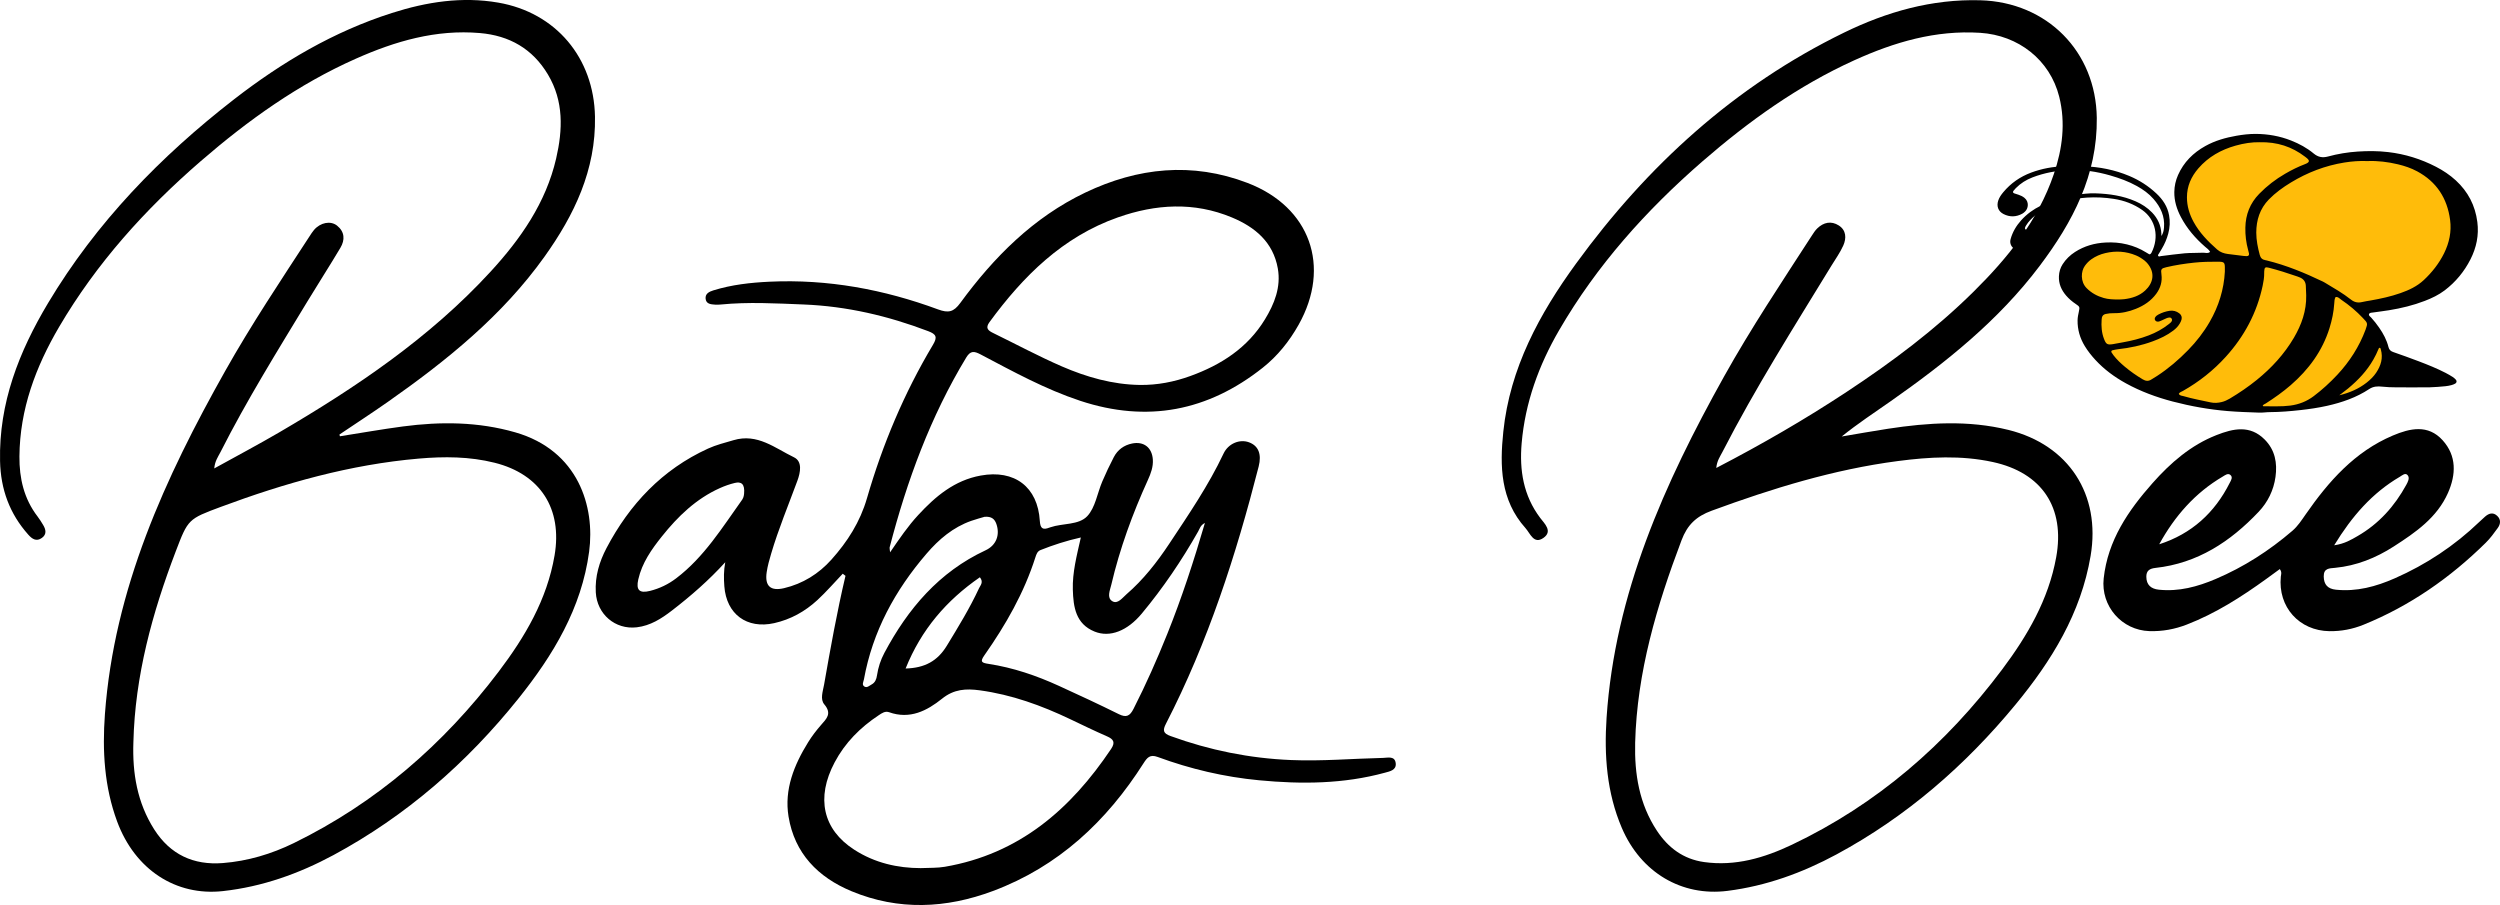
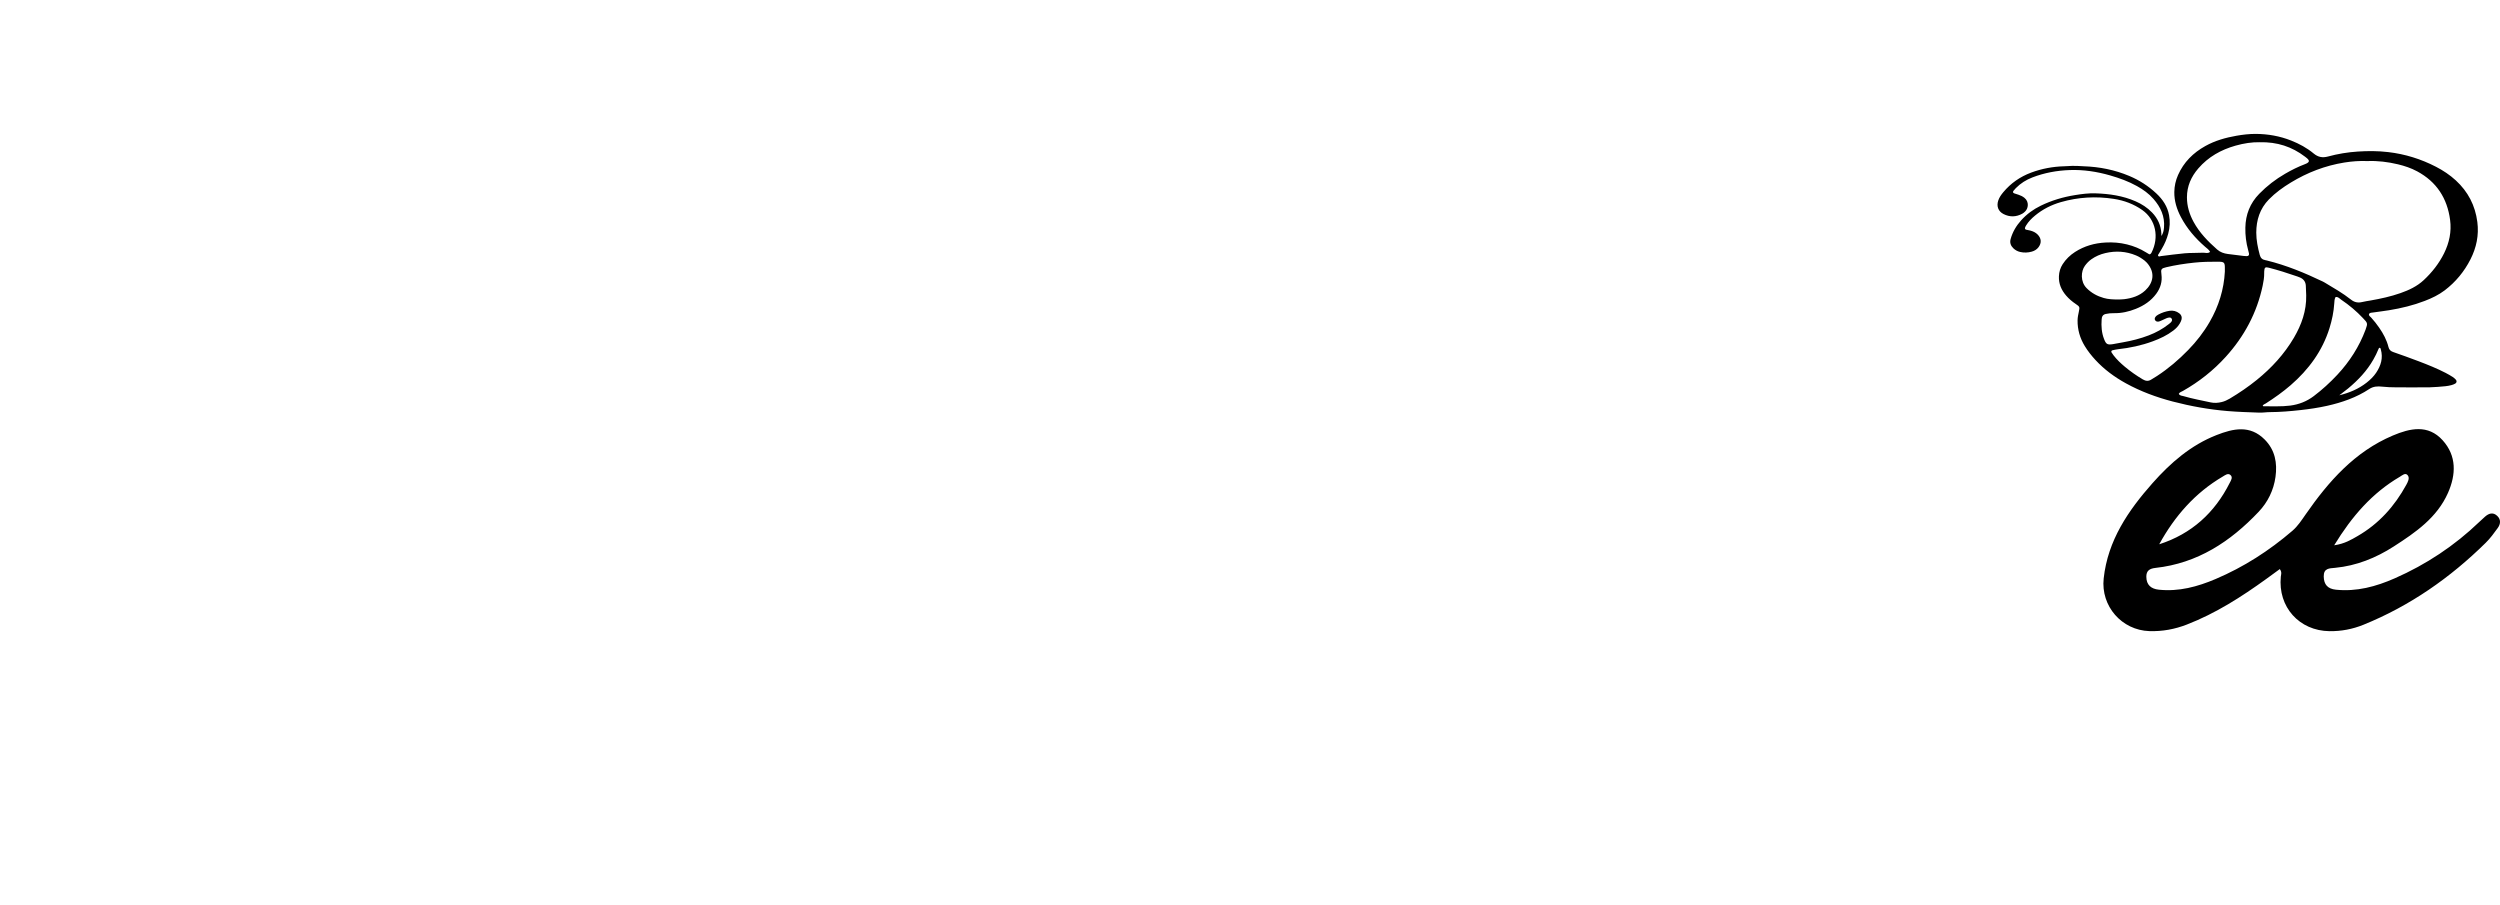
<svg xmlns="http://www.w3.org/2000/svg" version="1.1" id="katman_1" x="0px" y="0px" viewBox="0 0 840.18 304.16" style="enable-background:new 0 0 840.18 304.16;" xml:space="preserve">
  <style type="text/css"> .st0{fill:#FFBC0A;} </style>
  <g>
    <g>
-       <path d="M283.22,192.81c-2.83,2.97-5.52,6.1-8.53,8.87c-4.13,3.8-8.95,6.5-14.5,7.74c-9.19,2.05-16.06-3-16.76-12.39 c-0.2-2.62-0.23-5.27,0.31-8.08c-5.49,6.04-11.56,11.34-17.97,16.27c-3.52,2.71-7.2,5.06-11.77,5.6 c-7.27,0.85-13.37-4.43-13.77-11.74c-0.3-5.36,1.18-10.28,3.59-14.87c7.78-14.77,18.73-26.41,34.12-33.45 c2.75-1.26,5.69-1.97,8.59-2.83c8.02-2.4,13.96,2.7,20.3,5.75c2.89,1.39,2.19,5.06,1.14,7.91c-3,8.15-6.35,16.17-8.81,24.5 c-0.61,2.05-1.19,4.12-1.5,6.22c-0.68,4.64,1.29,6.42,5.82,5.36c6.33-1.49,11.68-4.84,15.94-9.6c5.38-6.02,9.63-12.62,11.96-20.67 c5.23-18.06,12.51-35.35,22.17-51.53c1.55-2.59,1.11-3.54-1.59-4.57c-13.51-5.14-27.36-8.39-41.87-8.97 c-9.31-0.37-18.59-0.9-27.89,0.01c-0.62,0.06-1.26,0.08-1.89,0.04c-1.4-0.1-2.98-0.19-3.17-1.98c-0.18-1.69,1.18-2.37,2.56-2.8 c6.18-1.92,12.56-2.63,18.97-2.93c19.52-0.91,38.36,2.58,56.6,9.32c3.45,1.27,5.21,0.9,7.45-2.16 c11.28-15.4,24.56-28.77,42.02-37.11c17.63-8.42,35.91-10.36,54.52-3.24c21.06,8.06,28.17,28.1,17.17,47.67 c-3.13,5.56-7.07,10.48-12.03,14.41c-18.42,14.61-38.8,18.59-61.34,11.15c-11.8-3.9-22.59-9.85-33.49-15.59 c-2.17-1.14-3.41-1.33-4.84,1.03c-12.04,19.89-19.93,41.44-25.75,63.83c-0.06,0.22,0.04,0.49,0.16,1.64 c3.21-4.7,6.05-8.86,9.47-12.55c5.81-6.29,12.19-11.65,20.99-13.25c11.36-2.07,19.17,3.8,19.86,15.26 c0.16,2.59,1.02,3.08,3.21,2.24c0.12-0.05,0.24-0.08,0.36-0.12c4.13-1.41,9.48-0.68,12.36-3.72c2.73-2.89,3.38-7.73,5.06-11.66 c1.18-2.77,2.48-5.5,3.87-8.18c1.29-2.48,3.41-4.03,6.15-4.59c3.93-0.8,6.69,1.36,6.97,5.36c0.17,2.46-0.66,4.69-1.66,6.89 c-5.17,11.37-9.45,23.05-12.3,35.22c-0.44,1.89-1.6,4.37,0.36,5.54c1.8,1.07,3.37-1.15,4.73-2.33 c5.66-4.89,10.25-10.75,14.36-16.95c6.53-9.85,13.21-19.62,18.28-30.36c1.6-3.38,5.42-4.92,8.53-3.78 c3.19,1.17,4.32,3.98,3.27,8.12c-7.61,29.82-17.03,58.99-31.16,86.46c-1.14,2.21-0.98,3.23,1.5,4.13 c13.11,4.77,26.61,7.51,40.54,8.08c10.32,0.43,20.62-0.48,30.94-0.72c1.62-0.04,3.98-0.75,4.24,1.84 c0.23,2.27-1.94,2.67-3.62,3.13c-13.92,3.81-28.07,3.9-42.29,2.55c-11.71-1.11-23.09-3.78-34.11-7.84 c-2.57-0.95-3.52,0.22-4.73,2.11c-12.42,19.54-28.65,34.73-50.61,42.94c-15.74,5.89-31.73,6.64-47.52,0.08 c-11.29-4.69-19.15-12.72-21.18-25.09c-1.49-9.11,1.86-17.35,6.6-25c1.25-2.02,2.72-3.94,4.29-5.74c1.87-2.14,3.78-3.84,1.13-6.97 c-1.47-1.73-0.47-4.39-0.08-6.61c2.15-12.24,4.34-24.48,7.2-36.59C283.82,193.29,283.52,193.05,283.22,192.81z M383.07,129.37 c5.87,0.08,11.54-1.03,17-3.01c10.29-3.73,19.19-9.44,25.03-19.01c3.19-5.22,5.45-10.86,4.34-17.13 c-1.57-8.83-7.64-13.9-15.43-17.14c-12.72-5.31-25.61-4.5-38.3-0.03c-18.55,6.53-31.81,19.71-43.16,35.19 c-1.49,2.03-0.48,2.85,1.23,3.68c7.68,3.75,15.23,7.8,23.06,11.21C365.16,126.73,373.86,129.23,383.07,129.37z M309.41,291.75 c3.11-0.13,5.61-0.02,8.12-0.45c24.97-4.29,42.28-19.3,55.88-39.6c1.47-2.2,0.86-3.27-1.38-4.24c-4.15-1.81-8.23-3.79-12.31-5.74 c-9.7-4.63-19.7-8.26-30.43-9.72c-4.62-0.63-8.69-0.42-12.69,2.81c-5.05,4.06-10.83,7.04-17.79,4.55 c-1.33-0.48-2.44,0.31-3.49,1.01c-6.2,4.09-11.32,9.24-14.81,15.82c-6.36,11.97-3.95,22.57,6.53,29.34 C294.03,290.07,301.79,291.74,309.41,291.75z M363.24,180.63c-4.93,1.11-9.3,2.54-13.58,4.24c-1.02,0.41-1.36,1.4-1.68,2.38 c-3.81,11.99-9.99,22.77-17.17,33c-1.54,2.19-0.87,2.51,1.4,2.86c8.26,1.26,16.11,3.94,23.68,7.4c6.75,3.08,13.48,6.21,20.12,9.5 c2.56,1.27,3.73,0.59,4.95-1.81c4.17-8.19,7.88-16.57,11.31-25.1c4.87-12.11,8.91-24.49,12.67-37.35 c-1.51,0.74-1.75,1.93-2.27,2.85c-5.53,9.76-11.8,19.02-18.98,27.64c-4.81,5.77-10.66,8.11-15.84,6.01 c-6.33-2.57-7.13-8.24-7.3-14.08C360.38,192.38,361.85,186.79,363.24,180.63z M330.9,173.68c-1.13,0.34-2.83,0.78-4.48,1.36 c-6.12,2.15-10.9,6.22-15.02,11.02c-10.58,12.3-18.15,26.14-21.06,42.28c-0.15,0.81-0.8,1.81,0.18,2.4 c0.87,0.52,1.64-0.3,2.39-0.7c1.23-0.66,1.63-1.78,1.83-3.1c0.39-2.63,1.22-5.16,2.46-7.49c7.91-14.86,18.39-27.23,34.02-34.51 c3.59-1.67,4.93-5.17,3.62-8.89C334.25,174.43,333.27,173.52,330.9,173.68z M250.06,165.99c0.34-3.46-1.01-4.2-3.14-3.68 c-1.7,0.41-3.37,1-4.97,1.72c-8.02,3.59-14.15,9.53-19.52,16.26c-3.45,4.32-6.67,8.88-7.92,14.43c-0.82,3.62,0.39,4.76,3.97,3.86 c3.19-0.81,6.12-2.21,8.77-4.23c9.41-7.14,15.49-17.07,22.21-26.47C249.99,167.11,250.06,166.01,250.06,165.99z M304.35,224.67 c6.44-0.18,10.71-2.51,13.84-7.64c3.85-6.32,7.71-12.61,10.83-19.33c0.46-1,1.62-2.02,0.29-3.7 C318.1,201.75,309.62,211.55,304.35,224.67z" />
-       <path d="M114.23,146.62c7.05-1.11,14.09-2.36,21.16-3.3c12.7-1.68,25.31-1.61,37.78,1.98c21.27,6.13,26.83,25.04,24.82,40.1 c-2.53,18.99-12.1,34.81-23.79,49.4c-17.26,21.54-37.75,39.43-62.15,52.58c-11.61,6.25-23.89,10.62-37.1,12.09 c-15.82,1.76-29.58-7.18-35.58-23.38c-4.32-11.67-5.01-23.77-4.11-36.07c3.11-42.15,20.18-79.38,40.5-115.48 c8.71-15.48,18.58-30.24,28.26-45.11c0.48-0.74,0.95-1.49,1.52-2.16c2.14-2.49,5.56-3.18,7.74-1.44c2.6,2.08,2.69,4.81,1.12,7.45 c-3.6,6.06-7.43,11.98-11.08,18.01c-10.11,16.69-20.42,33.26-29.24,50.68c-0.77,1.51-1.85,2.93-2.08,5.46 c7.61-4.21,14.8-8.01,21.82-12.11c25.84-15.12,50.56-31.75,70.99-53.96c10.15-11.04,18.66-23.19,22.1-38.11 c2.22-9.63,2.59-19.21-2.75-28.18c-5.18-8.7-12.98-13.11-22.88-13.96c-14.74-1.27-28.41,2.72-41.69,8.62 c-19.3,8.56-36.24,20.69-52.11,34.42c-18.68,16.17-35.07,34.34-47.62,55.73C12,123.28,6.65,137.56,6.53,153.39 c-0.06,7.36,1.52,14.23,6.1,20.2c0.69,0.9,1.29,1.87,1.87,2.84c0.93,1.54,1.27,3.14-0.42,4.35c-1.84,1.32-3.26,0.38-4.56-1.08 c-6.29-7.06-9.29-15.24-9.5-24.76c-0.42-19.52,6.38-36.77,16.13-53.08C32.33,74.81,53.88,52.6,78.67,33.37 c16.14-12.51,33.5-22.77,53.06-29.01c11.65-3.72,23.53-5.59,35.72-3.48c19.4,3.35,32.14,18.59,32.51,38.33 c0.33,17.9-6.95,33.03-16.99,47.08c-14.18,19.85-32.88,34.91-52.64,48.78c-5.35,3.75-10.83,7.31-16.25,10.96 C114.13,146.22,114.18,146.42,114.23,146.62z M44.83,249.43c-0.37,10.42,1.29,20.33,6.98,29.29c5.39,8.48,13.24,12.11,23.09,11.33 c8.36-0.66,16.3-3.03,23.84-6.71c27.67-13.54,50.32-33.17,68.83-57.6c8.86-11.7,16.26-24.2,18.8-39.06 c2.69-15.7-4.75-27.3-20.13-31.16c-8.44-2.12-17-2.14-25.51-1.4c-22.98,1.99-44.97,8.21-66.5,16.22 c-11,4.09-11.03,4.12-15.18,14.99C51.17,206,45.37,227.14,44.83,249.43z" />
-       <path d="M576.79,157.27c15.38-7.98,29.84-16.35,43.82-25.57c15.17-10,29.69-20.86,42.61-33.63 c11.52-11.39,21.68-23.87,27.01-39.55c2.89-8.49,4.01-17.21,1.82-25.99c-3.11-12.42-13.75-20.68-26.56-21.5 c-15.03-0.96-28.87,3.13-42.32,9.23c-18.87,8.56-35.5,20.49-51.05,33.99c-18.93,16.45-35.5,34.94-48.15,56.74 c-6.85,11.8-11.42,24.38-12.59,38.03c-0.77,8.99,0.58,17.54,6.24,25.04c1.45,1.92,4.31,4.5,1.05,6.74c-3.22,2.22-4.38-1.51-6-3.32 c-8.45-9.42-8.66-20.86-7.45-32.42c2.23-21.34,12.12-39.55,24.46-56.5c23.92-32.86,53.25-59.65,90.03-77.59 c14.37-7.01,29.51-11.33,45.83-10.88c22.41,0.63,38.86,17.22,39.13,39.56c0.23,19.21-8.12,35.02-19.21,49.73 c-13.8,18.31-31.49,32.44-50.11,45.5c-5.45,3.82-11.02,7.47-16.41,11.82c5.18-0.87,10.35-1.81,15.54-2.6 c13.51-2.07,27-2.94,40.47,0.38c20.26,5.01,31.14,21.68,27.64,42.36c-3.25,19.27-13.11,35.26-25.24,49.96 c-16.89,20.48-36.66,37.67-60.14,50.34c-11.5,6.2-23.61,10.61-36.66,12.26c-15.34,1.94-29.08-6.12-35.51-21.17 c-5.06-11.84-5.96-24.33-5.12-37.02c2.79-41.77,19.46-78.77,39.45-114.62c9.08-16.28,19.42-31.78,29.54-47.42 c0.55-0.84,1.1-1.72,1.81-2.4c2.14-2.07,4.7-2.61,7.23-1c2.54,1.62,2.61,4.29,1.53,6.73c-1.07,2.4-2.64,4.57-4.01,6.82 c-12.59,20.62-25.55,41.03-36.6,62.55C578.09,153.4,577.02,154.83,576.79,157.27z M549.53,249.6 c-0.26,10.54,1.38,20.59,7.31,29.58c3.79,5.74,8.9,9.55,15.83,10.53c10.52,1.49,20.29-1.42,29.56-5.83 c28.54-13.58,51.75-33.69,70.62-58.87c8.51-11.35,15.59-23.47,18.18-37.73c3.04-16.69-4.77-28.42-21.31-32.01 c-10.63-2.31-21.29-1.71-31.91-0.32c-21.57,2.82-42.21,9.21-62.57,16.69c-5.16,1.89-8.17,4.73-10.13,9.94 C556.8,203.56,550.15,225.88,549.53,249.6z" />
      <path d="M766.18,191.25c-1.53,1.12-3.01,2.21-4.5,3.28c-8.38,6.06-17.05,11.61-26.76,15.37c-4.05,1.57-8.19,2.33-12.54,2.2 c-9.32-0.29-16.41-8.39-15.39-17.72c1.39-12.77,8.23-22.77,16.42-32.02c6.06-6.84,12.9-12.78,21.54-16.16 c5.53-2.16,11.19-3.48,16.15,1.52c3.51,3.53,4.27,7.9,3.63,12.55c-0.62,4.47-2.57,8.47-5.66,11.73 c-9.5,10.04-20.57,17.32-34.69,18.86c-1.98,0.22-3.08,0.95-3.06,2.98c0.03,2.76,1.59,4.07,4.22,4.34c6.72,0.7,12.98-1,19.07-3.59 c9.46-4.02,18-9.51,25.79-16.2c1.85-1.59,3.12-3.59,4.49-5.55c7.7-11.08,16.47-21.04,29.25-26.46c5.76-2.44,11.85-3.85,16.76,1.58 c4.76,5.27,4.51,11.53,1.81,17.66c-3.68,8.36-10.93,13.33-18.25,18.04c-5.97,3.84-12.51,6.48-19.68,7.17 c-1.95,0.19-3.88,0.09-3.84,2.91c0.04,2.76,1.39,4.16,4.08,4.44c6.98,0.72,13.49-1.05,19.78-3.82 c10.58-4.65,20.08-10.95,28.43-18.96c0.64-0.61,1.28-1.21,1.95-1.79c1.28-1.11,2.66-1.54,4.04-0.26c1.35,1.25,1.16,2.77,0.2,4.1 c-1.24,1.73-2.53,3.48-4.04,4.97c-11.95,11.78-25.49,21.22-41.1,27.55c-3.66,1.48-7.44,2.2-11.41,2.15 c-10.16-0.13-17.36-8.14-16.35-18.33C766.6,193.06,766.96,192.34,766.18,191.25z M725.65,182.92 c10.89-3.51,18.64-10.58,23.71-20.66c0.4-0.79,1.2-1.94,0.11-2.72c-0.79-0.56-1.71,0.17-2.43,0.6 C737.7,165.62,730.85,173.46,725.65,182.92z M784.45,183.26c3.55-0.53,5.7-1.86,7.86-3.1c7.15-4.12,12.45-10.04,16.38-17.23 c0.53-0.98,1.21-2.24,0.5-3.17c-0.8-1.05-1.88,0.01-2.65,0.46C797.22,165.67,790.41,173.51,784.45,183.26z" />
    </g>
    <g>
-       <polygon class="st0" points="703.21,110.14 708.35,122.16 726.63,132.86 749.89,137.27 767.81,137.48 788.78,133.5 800.61,126.66 802.52,119.03 798.34,111.02 793.01,103.96 816.66,97.32 827.93,78.08 825.66,65.3 813.09,55.56 801.84,53.07 786.4,53.82 779.15,54.57 773.06,49.61 760.48,46.16 750,48.24 737.6,53.19 732.63,63.47 734.14,72.63 745.37,86.17 737.37,86.74 723.83,88.82 714.88,83.09 705.15,82.69 696.19,87.26 694.47,93.74 700.56,100.23 " />
      <g>
        <path d="M726.42,79.31c0.57-1.05,0.74-1.68,0.84-2.83c0.32-3.76-1.13-6.87-3.53-9.62c-1.57-1.8-3.49-3.17-5.57-4.33 c-2.84-1.58-5.87-2.67-8.97-3.57c-4.45-1.28-8.99-1.98-13.64-1.81c-4.29,0.16-8.47,0.92-12.48,2.46c-2.12,0.81-4.02,2-5.62,3.63 c-0.28,0.29-0.55,0.59-0.79,0.91c-0.26,0.33-0.16,0.68,0.24,0.82c0.48,0.18,0.98,0.32,1.48,0.48c0.72,0.23,1.38,0.56,1.98,1.04 c1.67,1.35,1.28,3.59,0.22,4.59c-0.29,0.28-0.6,0.55-0.95,0.74c-2.07,1.13-4.2,1.18-6.29,0.12c-1.79-0.91-2.42-2.62-1.79-4.53 c0.35-1.06,0.98-1.95,1.69-2.8c2.53-3.04,5.67-5.22,9.36-6.6c3.59-1.34,7.31-2.03,11.15-2.13c0.86-0.02,1.72-0.1,2.59-0.13 c0.57-0.02,1.15-0.01,1.72,0.01c0.75,0.03,1.49,0.1,2.24,0.12c5.29,0.18,10.4,1.2,15.29,3.25c3.38,1.42,6.43,3.38,9.1,5.88 c2.14,2,3.75,4.37,4.28,7.34c0.38,2.08,0.27,4.13-0.28,6.16c-0.48,1.79-1.2,3.48-2.15,5.07c-0.33,0.54-0.66,1.08-0.98,1.63 c-0.14,0.24-0.42,0.5-0.27,0.77c0.22,0.39,0.61,0.13,0.93,0.09c2.69-0.32,5.36-0.72,8.06-0.95c2.01-0.17,4.03-0.08,6.04-0.19 c0.81-0.04,1.7,0.37,2.44-0.28c-0.38-0.74-1.07-1.19-1.67-1.71c-3.29-2.86-6.1-6.11-8.14-9.99c-1.39-2.64-2.26-5.4-2.22-8.43 c0.03-2,0.45-3.88,1.25-5.69c1.92-4.33,5.09-7.48,9.19-9.76c3.27-1.82,6.8-2.81,10.45-3.45c2.16-0.38,4.34-0.63,6.53-0.62 c4.06,0.03,8.01,0.72,11.81,2.22c2.76,1.09,5.34,2.48,7.61,4.37c1.48,1.23,2.97,1.5,4.8,1.01c3.28-0.89,6.65-1.45,10.04-1.67 c3.39-0.22,6.78-0.22,10.18,0.18c5.68,0.66,11.02,2.32,16.09,4.94c2.42,1.25,4.67,2.75,6.67,4.59c4.09,3.77,6.51,8.41,7.22,13.97 c0.57,4.45-0.31,8.61-2.31,12.55c-2.09,4.11-4.97,7.61-8.65,10.41c-2.04,1.55-4.33,2.64-6.7,3.55c-3.88,1.5-7.91,2.47-12.01,3.14 c-1.76,0.29-3.53,0.49-5.3,0.75c-0.5,0.07-1.18,0.03-1.4,0.5c-0.26,0.55,0.39,0.88,0.71,1.24c0.97,1.07,1.86,2.2,2.68,3.39 c1.39,2,2.53,4.13,3.12,6.51c0.22,0.89,0.72,1.35,1.56,1.65c2.88,1.01,5.76,2.03,8.61,3.12c3.07,1.17,6.12,2.39,9.04,3.9 c0.82,0.42,1.62,0.89,2.39,1.38c0.38,0.24,0.73,0.56,1.04,0.9c0.4,0.43,0.3,1.03-0.22,1.32c-0.4,0.22-0.84,0.4-1.28,0.51 c-0.67,0.17-1.35,0.31-2.04,0.37c-1.72,0.15-3.44,0.33-5.17,0.36c-3.8,0.05-7.61,0.03-11.41,0.01c-1.55-0.01-3.11-0.05-4.66-0.23 c-1.5-0.17-2.94-0.11-4.31,0.79c-4.34,2.87-9.17,4.53-14.21,5.66c-2.92,0.65-5.88,1.09-8.86,1.42 c-3.44,0.38-6.87,0.68-10.33,0.69c-1.21,0-2.42,0.22-3.62,0.17c-3.51-0.13-7.01-0.23-10.52-0.52 c-6.28-0.52-12.44-1.62-18.52-3.21c-5.48-1.44-10.77-3.38-15.74-6.12c-3.81-2.1-7.28-4.64-10.24-7.85 c-1.33-1.44-2.55-2.98-3.57-4.65c-1.63-2.67-2.48-5.56-2.43-8.7c0.02-0.99,0.22-1.94,0.43-2.9c0.33-1.54,0.31-1.65-1.04-2.56 c-1.21-0.81-2.3-1.74-3.24-2.83c-1.59-1.86-2.53-3.96-2.42-6.47c0.06-1.48,0.46-2.84,1.26-4.08c1.08-1.67,2.49-3.03,4.15-4.1 c3.13-2.01,6.59-2.99,10.28-3.18c2.43-0.13,4.83,0.05,7.2,0.64c2.26,0.56,4.38,1.42,6.35,2.65c0.34,0.21,0.68,0.43,1.04,0.62 c0.24,0.13,0.44,0.02,0.61-0.17c0.08-0.08,0.15-0.18,0.2-0.28c2.7-5.26,1.43-11.2-3.07-14.37c-2.88-2.03-6.12-3.23-9.57-3.76 c-6-0.93-11.95-0.59-17.79,1.09c-3.19,0.92-6.11,2.39-8.68,4.52c-1.16,0.96-2.22,2.02-3,3.31c-0.15,0.24-0.29,0.5-0.37,0.77 c-0.1,0.32,0.06,0.58,0.37,0.67c0.44,0.12,0.91,0.16,1.35,0.28c0.96,0.25,1.85,0.65,2.55,1.38c1.23,1.29,1.33,2.79,0.27,4.22 c-0.58,0.77-1.37,1.24-2.27,1.49c-1.3,0.37-2.62,0.41-3.93,0.11c-0.86-0.2-1.62-0.62-2.25-1.22c-0.89-0.86-1.28-1.88-0.93-3.13 c0.66-2.38,1.89-4.44,3.53-6.27c1.87-2.09,4.1-3.71,6.61-4.93c3.65-1.78,7.51-2.92,11.51-3.56c2.28-0.37,4.57-0.67,6.87-0.59 c4.63,0.15,9.18,0.8,13.47,2.68c2.08,0.91,3.96,2.12,5.54,3.76c1.91,1.98,3,4.34,3.13,7.11C726.35,78.78,726.38,79,726.42,79.31z M795.65,54.13c-2.62-0.11-5.21,0.08-7.77,0.49c-6.45,1.04-12.43,3.34-18,6.73c-2.66,1.62-5.17,3.42-7.37,5.67 c-3.05,3.13-4.23,6.95-4.24,11.16c0,2.53,0.51,5.03,1.17,7.49c0.28,1.04,0.85,1.58,1.86,1.76c0.17,0.03,0.34,0.06,0.51,0.11 c6.58,1.61,12.79,4.19,18.87,7.1c0.21,0.1,0.41,0.22,0.6,0.33c3.01,1.82,6.07,3.54,8.83,5.73c1.12,0.89,2.34,1.15,3.72,0.81 c0.95-0.23,1.92-0.36,2.88-0.53c3.4-0.6,6.77-1.33,10.04-2.48c2.85-1,5.56-2.27,7.79-4.35c2.8-2.61,5.14-5.58,6.85-9.03 c1.75-3.55,2.54-7.27,2.02-11.21c-0.96-7.28-4.54-12.81-11.06-16.32c-2.04-1.1-4.22-1.83-6.47-2.37 C802.52,54.42,799.1,53.99,795.65,54.13z M747.71,91.29c0-0.39,0-0.62,0-0.85c0.03-2.29-0.13-2.48-2.41-2.49 c-2.65-0.01-5.29,0.04-7.93,0.32c-3.15,0.34-6.28,0.81-9.36,1.54c-1.69,0.4-1.85,0.65-1.61,2.42c0.32,2.42-0.32,4.55-1.74,6.49 c-1.76,2.4-4.14,3.98-6.86,5.07c-2.37,0.95-4.83,1.51-7.41,1.46c-0.92-0.02-1.84,0.07-2.74,0.27c-0.7,0.16-1.12,0.56-1.27,1.24 c-0.05,0.22-0.07,0.46-0.08,0.68c-0.15,2.2-0.01,4.36,0.8,6.46c0.67,1.75,1.08,2.06,2.97,1.76c1.14-0.18,2.26-0.41,3.4-0.62 c2.95-0.52,5.85-1.25,8.66-2.33c2.44-0.93,4.7-2.17,6.75-3.79c0.36-0.29,0.74-0.55,0.97-0.97c0.31-0.54-0.08-1.27-0.71-1.24 c-0.34,0.01-0.69,0.09-1,0.22c-0.64,0.26-1.26,0.56-1.89,0.86c-0.37,0.17-0.74,0.33-1.16,0.3c-0.36-0.03-0.66-0.21-0.84-0.53 c-0.18-0.34-0.11-0.67,0.09-0.98c0.26-0.4,0.63-0.66,1.04-0.88c1.18-0.63,2.43-1.05,3.75-1.25c1.19-0.18,2.29,0.11,3.26,0.84 c0.72,0.54,0.98,1.28,0.75,2.14c-0.12,0.44-0.33,0.86-0.56,1.26c-0.55,0.96-1.32,1.74-2.2,2.41c-2.08,1.59-4.42,2.69-6.86,3.59 c-3.8,1.41-7.73,2.24-11.76,2.68c-0.63,0.07-1.25,0.22-1.86,0.36c-0.3,0.07-0.44,0.43-0.28,0.69c0.2,0.34,0.43,0.68,0.68,0.99 c1.09,1.42,2.39,2.65,3.76,3.8c1.9,1.6,3.93,3.01,6.06,4.28c0.99,0.59,1.91,0.7,2.9,0.04c0.62-0.42,1.28-0.77,1.91-1.18 c3.83-2.5,7.28-5.45,10.46-8.72c2.79-2.86,5.22-5.98,7.22-9.45C745.66,102.9,747.41,97.23,747.71,91.29z M759.37,47.8 c-2.46-0.06-5.3,0.36-8.08,1.15c-4.88,1.38-9.14,3.77-12.49,7.64c-2.41,2.79-3.83,5.97-3.83,9.74c0,2.96,0.84,5.68,2.23,8.24 c1.99,3.65,4.84,6.57,7.92,9.28c1.03,0.91,2.27,1.34,3.61,1.51c1.77,0.22,3.54,0.44,5.31,0.66c0.34,0.04,0.69,0.06,1.03,0.06 c0.59-0.01,0.85-0.33,0.75-0.89c-0.08-0.4-0.19-0.78-0.29-1.17c-0.67-2.46-0.98-4.96-0.93-7.51c0.08-4.4,1.57-8.2,4.66-11.37 c2.59-2.66,5.5-4.89,8.71-6.75c2.14-1.25,4.36-2.35,6.68-3.23c1.88-0.71,1.49-1.37,0.26-2.3c-0.09-0.07-0.18-0.14-0.27-0.21 C770.24,49.3,765.32,47.66,759.37,47.8z M775.05,99.26c-0.04-1.09-0.06-2.19-0.13-3.28c-0.08-1.26-0.72-2.16-1.87-2.68 c-0.31-0.14-0.64-0.27-0.96-0.38c-1.64-0.55-3.27-1.11-4.92-1.62c-1.54-0.48-3.09-0.91-4.65-1.32c-1.25-0.33-1.51-0.11-1.58,1.22 c-0.01,0.17-0.01,0.35-0.01,0.52c0.03,1.45-0.21,2.87-0.51,4.28c-1.93,9.12-6.17,17.04-12.41,23.92 c-4.17,4.6-8.99,8.4-14.39,11.46c-0.49,0.28-1.09,0.42-1.39,0.96c0.33,0.68,1.04,0.63,1.61,0.8c2.98,0.88,6.04,1.42,9.08,2.09 c1.29,0.28,2.51,0.18,3.75-0.12c0.96-0.23,1.84-0.65,2.69-1.15c3.17-1.89,6.21-3.96,9.08-6.28c4.96-4.02,9.23-8.65,12.48-14.18 C773.49,109.11,775.16,104.45,775.05,99.26z M760.42,136.38c0.1,0.06,0.19,0.16,0.28,0.16c2.99-0.03,5.98,0.15,8.97-0.23 c2.94-0.38,5.56-1.41,7.91-3.18c2.86-2.16,5.49-4.57,7.93-7.18c4.13-4.43,7.35-9.44,9.48-15.13c0.16-0.43,0.28-0.87,0.42-1.31 c0.19-0.61,0.03-1.14-0.37-1.6c-0.3-0.35-0.61-0.69-0.93-1.02c-2.18-2.32-4.6-4.35-7.24-6.13c-0.59-0.4-1.08-1.08-1.94-0.94 c-0.4,0.67-0.4,1.43-0.45,2.17c-0.18,2.83-0.76,5.59-1.6,8.29c-2.41,7.71-7.01,13.93-13.05,19.17c-2.62,2.27-5.44,4.26-8.35,6.13 C761.1,135.8,760.63,135.93,760.42,136.38z M712.02,100.65c0.35-0.02,1.11-0.01,1.85-0.1c2.62-0.32,5.09-1.09,7.06-2.91 c2.67-2.47,3.56-5.94,0.6-9.32c-0.23-0.26-0.48-0.5-0.75-0.71c-0.91-0.71-1.87-1.34-2.94-1.78c-3.35-1.39-6.79-1.6-10.31-0.77 c-1.7,0.4-3.27,1.08-4.7,2.09c-0.85,0.6-1.56,1.35-2.17,2.2c-1.29,1.78-1.59,5.28,0.6,7.49c1.63,1.64,3.56,2.69,5.76,3.31 C708.52,100.58,710.07,100.65,712.02,100.65z M786.18,132.84c3.37-0.82,6.46-2.12,9.17-4.24c1.23-0.97,2.34-2.04,3.21-3.33 c1.6-2.39,2.38-4.95,1.57-7.83c-0.06-0.22-0.09-0.5-0.34-0.55c-0.27-0.05-0.37,0.21-0.45,0.42c-0.49,1.23-1.08,2.41-1.74,3.56 c-2.16,3.8-5.12,6.9-8.45,9.67C788.18,131.33,787.17,132.07,786.18,132.84z" />
      </g>
    </g>
  </g>
</svg>